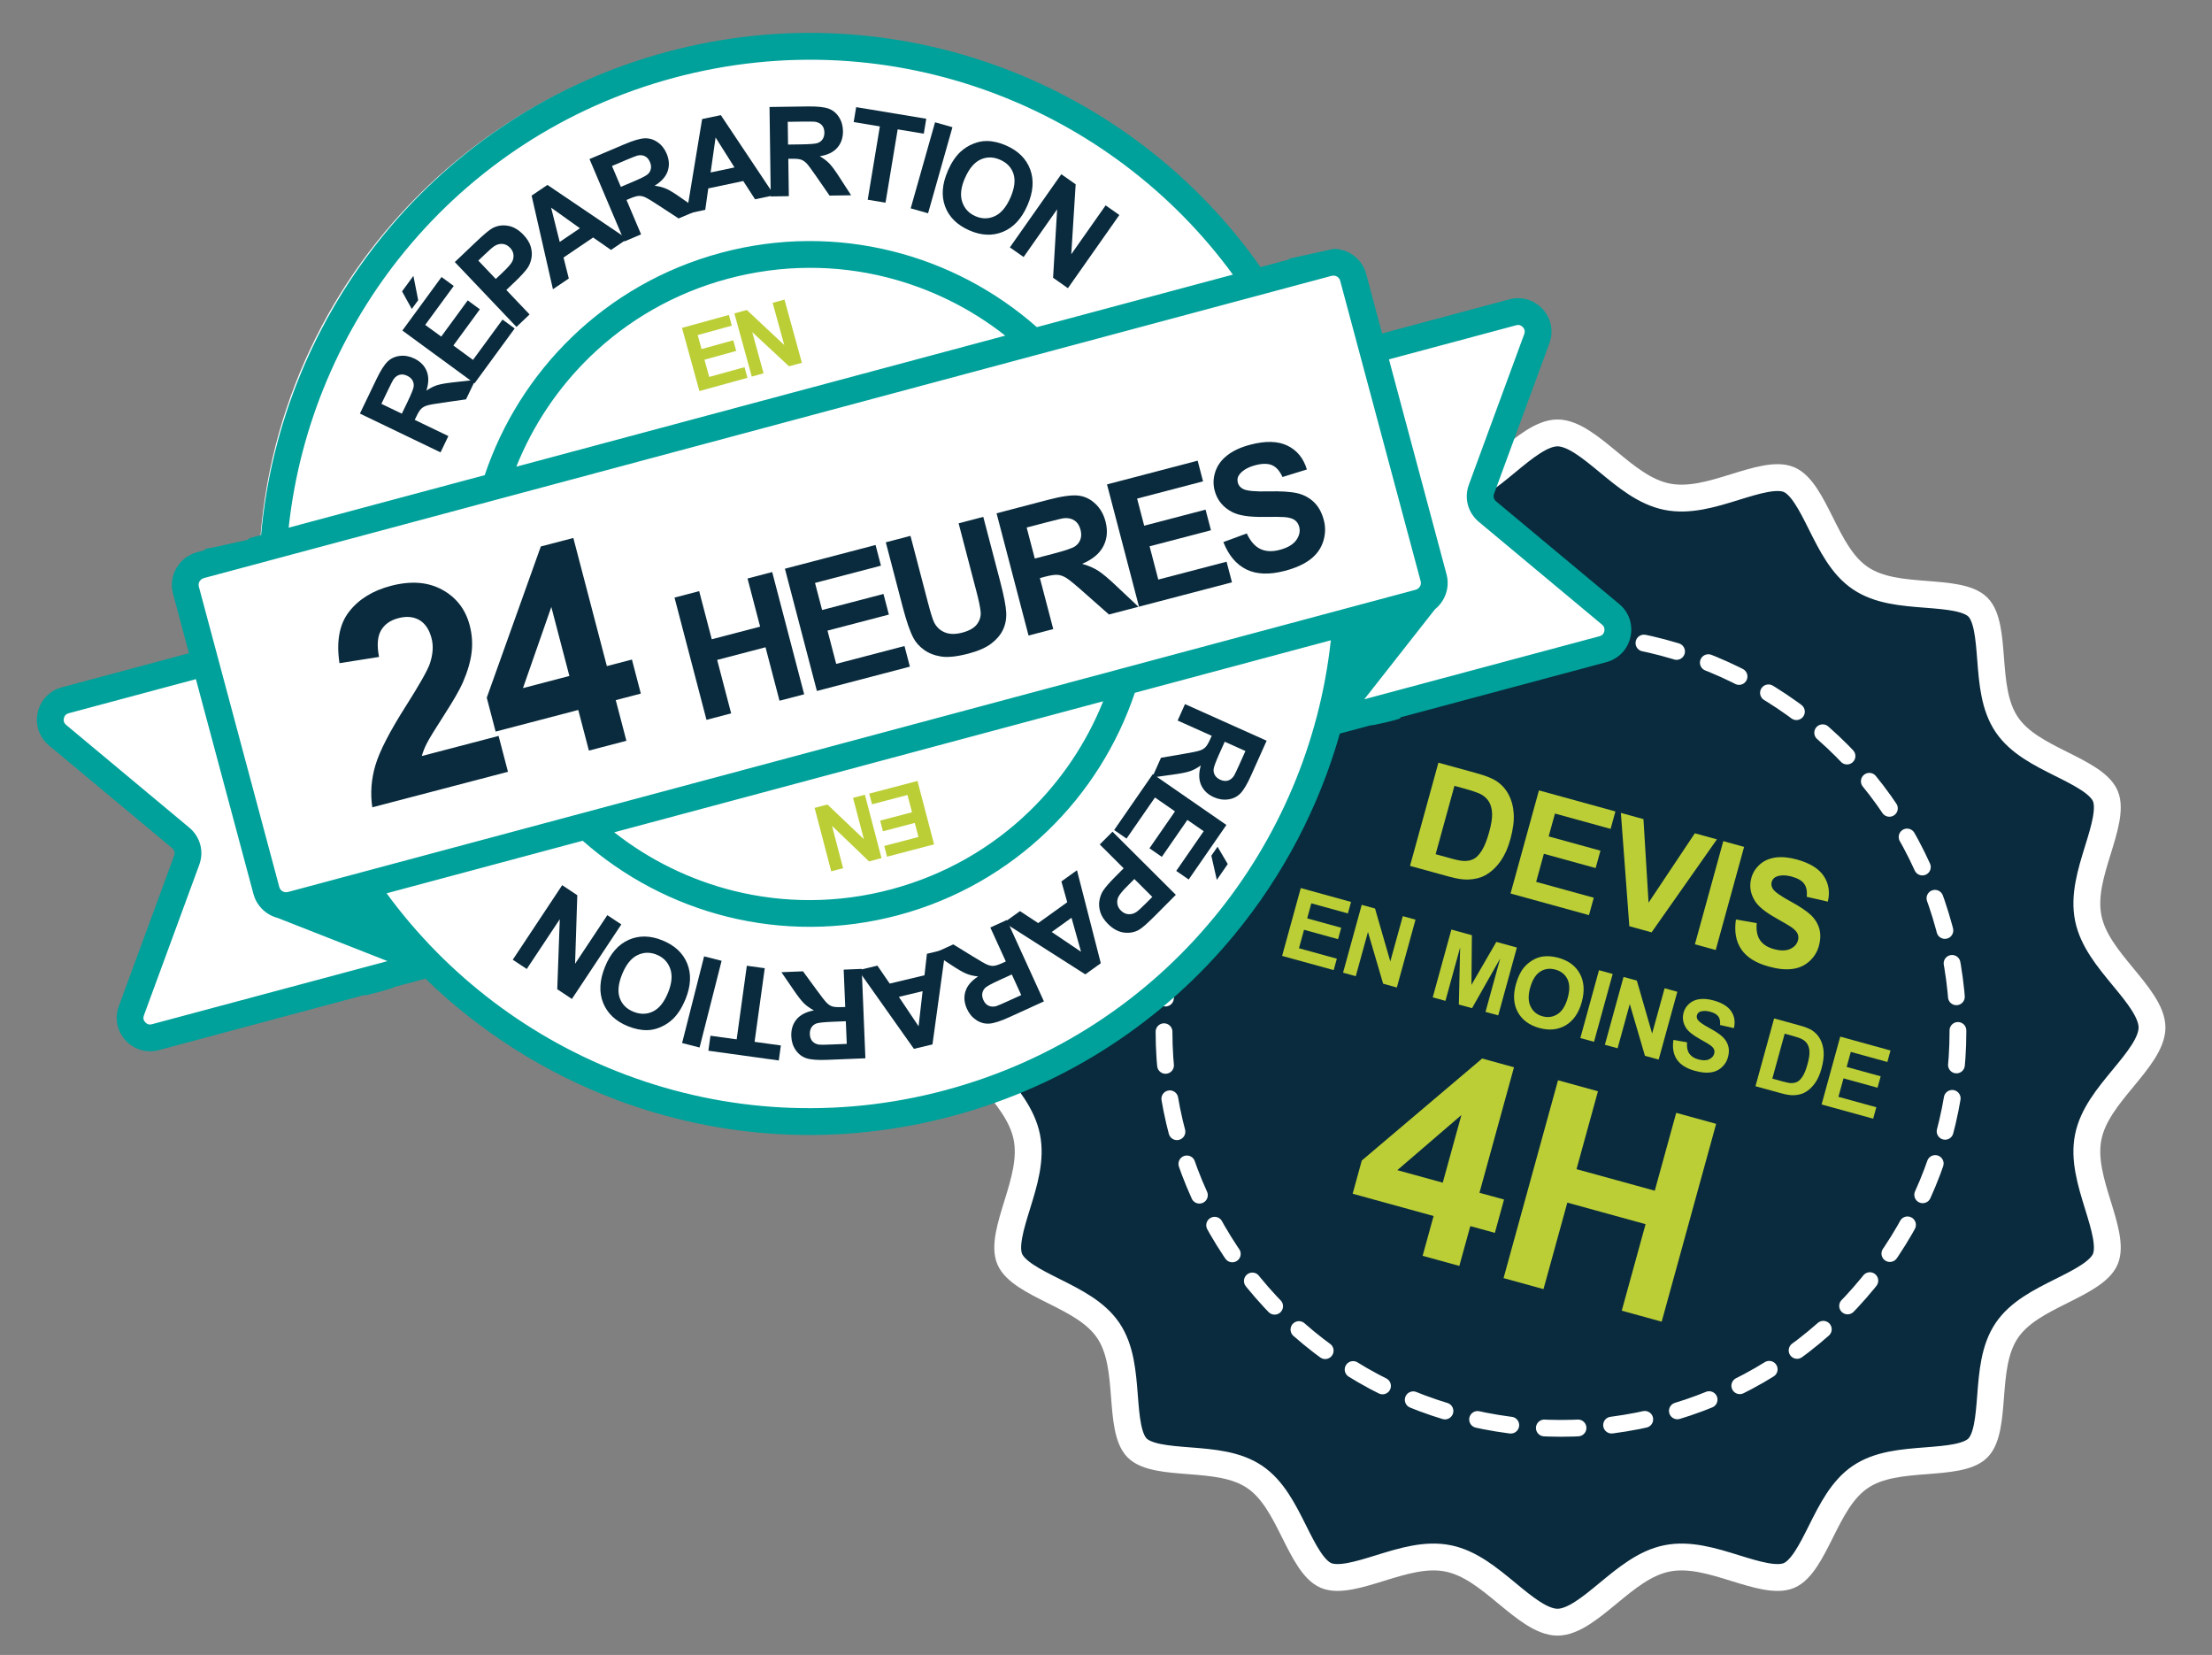
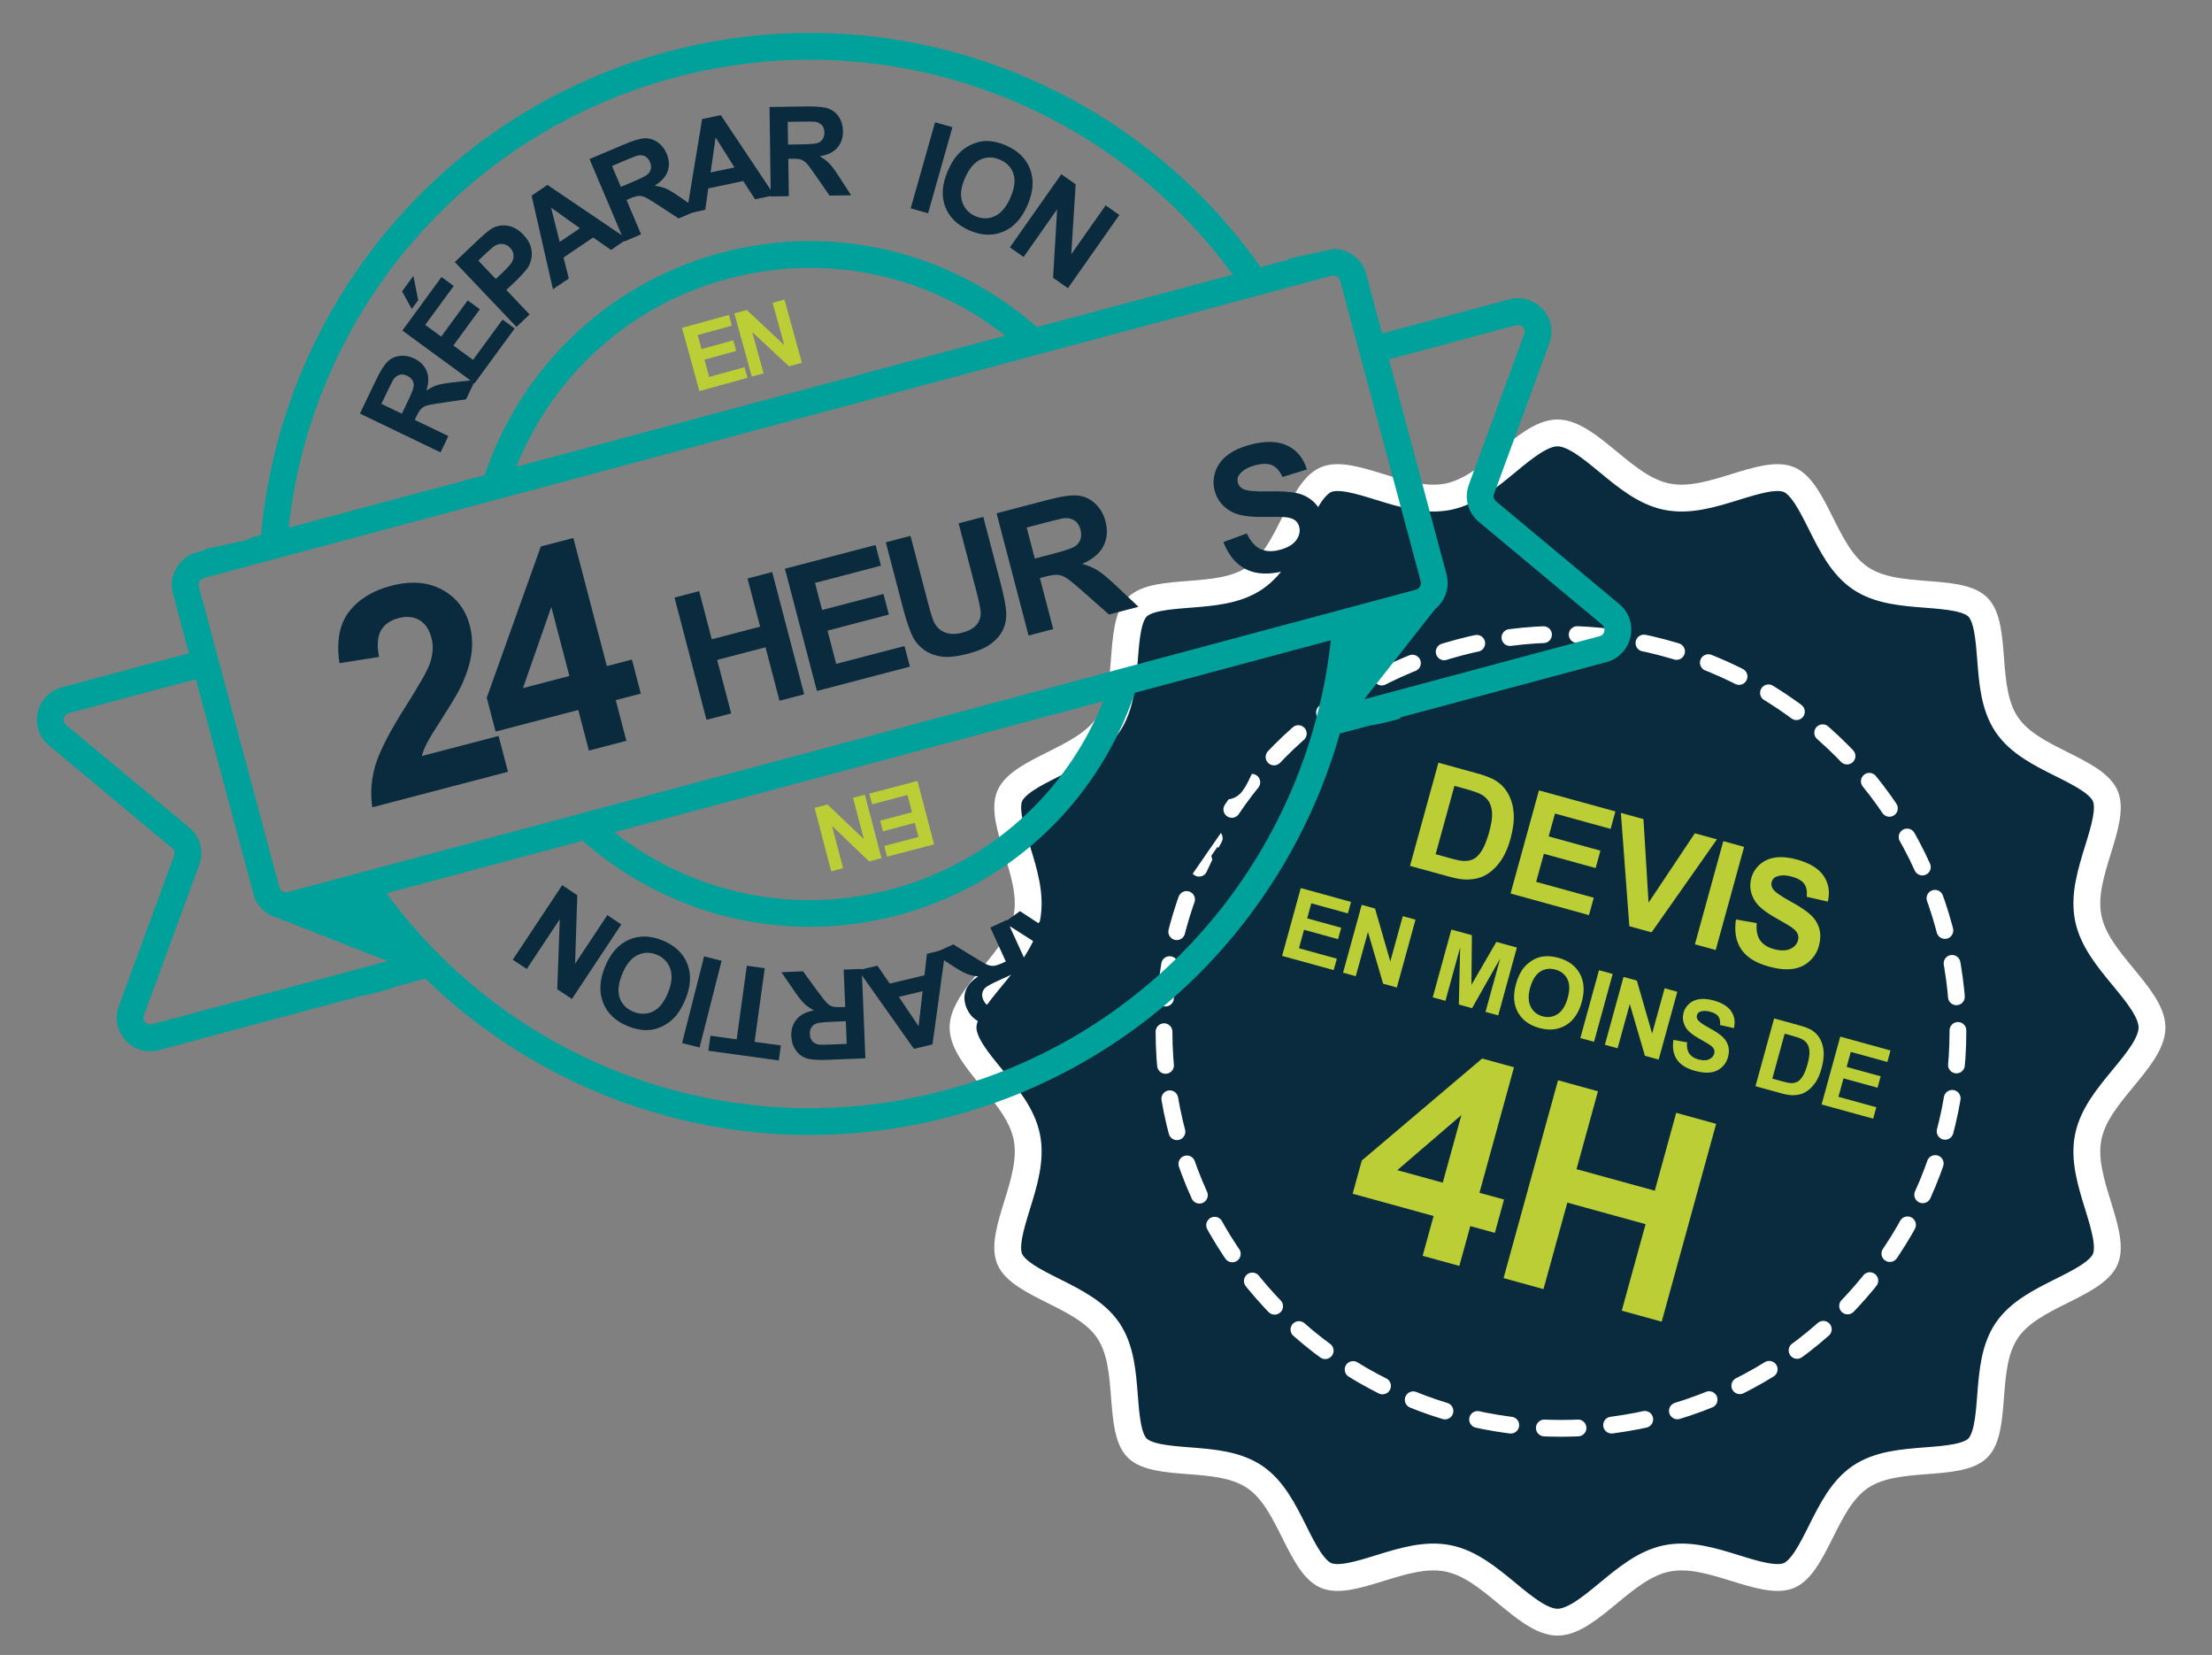
<svg xmlns="http://www.w3.org/2000/svg" id="Calque_1" data-name="Calque 1" viewBox="0 0 659.16 493.03">
  <rect x="0" y="0" width="659.16" height="493.03" fill="#808080" stroke="none" />
  <defs>
    <style>
      .cls-1, .cls-2 {
        fill: none;
      }

      .cls-3 {
        fill: #bbce36;
      }

      .cls-4, .cls-5 {
        fill: #092b3d;
      }

      .cls-5 {
        stroke-width: 8px;
      }

      .cls-5, .cls-2 {
        stroke: #fff;
        stroke-miterlimit: 10;
      }

      .cls-2 {
        stroke-dasharray: 10.04 10.04;
        stroke-linecap: round;
        stroke-width: 5px;
      }

      .cls-6 {
        fill: #fff;
      }

      .cls-7 {
        fill: #00a19a;
      }
    </style>
  </defs>
  <g>
    <path class="cls-5" d="M479.19,137.57c-5.19-4.28-10.43-8.6-15.06-8.6s-9.88,4.32-15.06,8.6c-5.52,4.55-10.98,9.06-17.49,10.39-6.66,1.36-13.54-.76-20.38-2.88-6.15-1.9-12.27-3.79-16.04-2.2-3.77,1.6-6.64,7.32-9.49,13.02-3.17,6.34-6.34,12.67-11.79,16.35-5.51,3.72-12.59,4.27-19.66,4.82-6.27.49-12.54.97-15.35,3.79-2.81,2.81-3.3,9.08-3.79,15.35-.55,7.07-1.1,14.15-4.82,19.66-3.69,5.45-10.01,8.62-16.35,11.79-5.7,2.85-11.43,5.72-13.02,9.49-1.59,3.77.3,9.88,2.2,16.04,2.12,6.84,4.24,13.72,2.88,20.38-1.33,6.51-5.84,11.98-10.39,17.49-4.28,5.18-8.6,10.42-8.6,15.06s4.32,9.88,8.6,15.06c4.55,5.52,9.06,10.98,10.39,17.49,1.36,6.66-.76,13.54-2.88,20.38-1.9,6.15-3.79,12.27-2.2,16.04,1.6,3.77,7.32,6.64,13.02,9.49,6.34,3.17,12.67,6.34,16.35,11.79,3.72,5.51,4.27,12.59,4.82,19.66.49,6.27.97,12.54,3.79,15.35,2.81,2.81,9.08,3.3,15.35,3.79,7.07.55,14.15,1.1,19.66,4.82,5.45,3.68,8.62,10.01,11.79,16.35,2.85,5.7,5.72,11.43,9.49,13.02,3.77,1.59,9.88-.3,16.04-2.2,6.84-2.12,13.72-4.24,20.38-2.88,6.51,1.33,11.98,5.84,17.49,10.39,5.18,4.28,10.42,8.6,15.06,8.6s9.88-4.32,15.06-8.6c5.52-4.55,10.98-9.06,17.49-10.39,6.66-1.36,13.54.76,20.38,2.88,6.15,1.9,12.27,3.79,16.04,2.2,3.77-1.6,6.64-7.32,9.49-13.02,3.17-6.34,6.34-12.67,11.79-16.35,5.51-3.72,12.59-4.27,19.66-4.82,6.27-.49,12.54-.97,15.35-3.79,2.81-2.81,3.3-9.08,3.79-15.35.55-7.07,1.1-14.15,4.82-19.66,3.68-5.45,10.01-8.62,16.35-11.79,5.7-2.85,11.43-5.72,13.02-9.49,1.59-3.77-.3-9.88-2.2-16.04-2.11-6.84-4.24-13.72-2.88-20.38,1.33-6.51,5.84-11.98,10.39-17.49,4.28-5.18,8.6-10.42,8.6-15.06s-4.32-9.88-8.6-15.06c-4.55-5.52-9.06-10.98-10.39-17.49-1.36-6.66.76-13.54,2.88-20.38,1.9-6.15,3.79-12.27,2.2-16.04-1.6-3.77-7.32-6.64-13.02-9.49-6.34-3.17-12.67-6.34-16.35-11.79-3.72-5.51-4.27-12.59-4.82-19.66-.49-6.27-.97-12.54-3.79-15.35-2.81-2.81-9.08-3.3-15.35-3.79-7.07-.55-14.15-1.1-19.66-4.82-5.45-3.68-8.62-10.01-11.79-16.35-2.85-5.7-5.72-11.43-9.49-13.02-3.77-1.59-9.88.3-16.04,2.2-6.84,2.12-13.72,4.24-20.38,2.88-6.51-1.33-11.98-5.84-17.49-10.39Z" />
    <circle class="cls-2" cx="465.16" cy="307.24" r="118.29" />
  </g>
  <g>
    <g>
-       <path class="cls-6" d="M482.18,185.48l-.16,3.6-3.76,3.92-82,21.93c-18.47,69.34-81.7,120.43-156.87,120.43-44.77,0-85.31-18.13-114.68-47.44l-1.55.61-78.64,22-5.88-5.67,17.43-51.85-41.17-35.94-.65-4.58,6.2-2.92,41.18-10.7-.98-4.9-5.88-21.13,2.94-3.38,19.62-5.49C82.03,78.54,152.8,10.71,239.4,10.71c56.21,0,105.74,28.57,134.88,71.98l8.89-2.93,13.4-2.12,6.21,4.09,6.7,21.4,42.97-11.11,5.23,2.45.33,4.57-17.32,49.83,30.39,26.63,11.11,9.96Z" />
      <path class="cls-7" d="M485.59,184.38c-.58-1.7-1.62-3.22-3.07-4.43l-36.7-30.6c-.34-.28-.57-.64-.67-1.02-.1-.38-.08-.8.07-1.22l16.49-44.85c.65-1.77.79-3.61.45-5.37-.34-1.75-1.17-3.39-2.44-4.79-1.27-1.39-2.84-2.36-4.57-2.87-1.73-.51-3.57-.54-5.38-.05l-37.91,10.16-4.77-17.79c-.72-2.67-2.48-4.81-4.74-6.09-1.46-.83-3.12-1.29-4.84-1.32-4.5.99-9,1.92-13.49,2.96.05.07.09.14.14.2l-8.53,2.28c-19.18-27.3-46.18-47.88-76.92-59.38-30.91-11.57-65.59-13.96-99.88-4.77-34.31,9.19-63.15,28.61-84.14,54.11-20.84,25.32-33.92,56.63-36.89,89.85l-3.43.92c-.21.3-.55.53-1.03.63-4.08.83-8.11,1.89-12.21,2.57v.23s-.02.13-.02.13l-2.38.64c-2.67.72-4.82,2.45-6.13,4.67-1.32,2.24-1.78,4.97-1.06,7.64l4.77,17.79-37.91,10.16c-1.81.48-3.38,1.43-4.63,2.74-1.25,1.3-2.12,2.93-2.53,4.77-.41,1.84-.3,3.68.28,5.37.58,1.7,1.62,3.22,3.07,4.43l36.7,30.6c.34.28.57.64.67,1.02.1.38.08.8-.07,1.22l-16.49,44.85c-.65,1.77-.79,3.61-.45,5.37.34,1.75,1.17,3.39,2.44,4.79,1.27,1.39,2.84,2.36,4.57,2.87,1.73.51,3.57.54,5.38.05l61.38-16.45.15.17s8.88-2.21,8.59-2.51l9.31-2.5c16.35,15.89,35.84,28.2,57.12,36.17,30.91,11.57,65.59,13.96,99.88,4.77,34.29-9.19,63.12-28.59,84.1-54.06,14.45-17.54,25.17-37.96,31.39-59.89l9.29-2.49c-.06.25,8.62-1.74,8.7-2.09.02-.08.03-.17.05-.25l61.41-16.46c1.81-.48,3.38-1.43,4.63-2.74,1.25-1.3,2.12-2.93,2.53-4.77.41-1.84.3-3.68-.28-5.36ZM120.82,74.63c19.96-24.24,47.41-42.72,80.07-51.47,32.65-8.75,65.64-6.48,95.04,4.52,28.33,10.6,53.33,29.33,71.46,54.13l-58.42,15.65c-12.29-10.85-27.07-18.64-43.04-22.62-16.27-4.06-33.76-4.17-51.06.47-17.32,4.64-32.42,13.49-44.49,25.15-11.83,11.43-20.72,25.56-25.94,41.09l-58.42,15.65c3.3-30.53,15.58-59.23,34.8-82.58ZM299.56,99.99l-145.7,39.04c4.94-12.34,12.45-23.56,22.06-32.85,11.1-10.72,25.01-18.87,41.02-23.15,15.99-4.28,32.1-4.2,47.06-.47,12.98,3.24,25.11,9.2,35.56,17.43ZM45.28,305.13c-.41.11-.78.12-1.1.02-.31-.09-.62-.29-.9-.59-.27-.3-.45-.63-.51-.97-.07-.33-.03-.7.11-1.08l16.49-44.85c.74-2.01.82-4.09.3-6.03-.52-1.93-1.63-3.7-3.27-5.07l-36.7-30.6c-.31-.26-.53-.56-.63-.88-.11-.33-.13-.71-.04-1.1.09-.4.25-.72.48-.96.22-.23.55-.42.96-.53l37.91-10.16,17.16,64.05c.72,2.67,2.48,4.81,4.74,6.09.78.44,1.62.78,2.49,1.01l32.7,12.85-70.18,18.8ZM361.74,273.36c-19.95,24.22-47.39,42.68-80.03,51.42-32.65,8.75-65.64,6.48-95.03-4.52-28.33-10.6-53.33-29.33-71.47-54.13l58.43-15.66c12.3,10.86,27.08,18.65,43.04,22.63,16.27,4.05,33.75,4.16,51.06-.47,17.31-4.64,32.4-13.48,44.47-25.13,11.84-11.43,20.74-25.57,25.96-41.1l58.41-15.65c-3.31,30.55-15.6,59.27-34.83,82.62ZM183.03,247.96l145.71-39.04c-4.94,12.34-12.46,23.57-22.07,32.86-11.09,10.72-25,18.85-41,23.14-15.99,4.28-32.09,4.19-47.05.47-12.99-3.24-25.13-9.21-35.58-17.42ZM85.84,265.73c-.59.16-1.18.07-1.65-.2-.45-.26-.8-.69-.95-1.23l-23.99-89.55c-.14-.54-.05-1.09.21-1.54.28-.47.74-.84,1.33-1l335.97-90.02c.59-.16,1.18-.07,1.65.2.45.26.8.69.95,1.23l23.99,89.55c.14.54.05,1.09-.21,1.54-.28.47-.74.84-1.33,1l-335.97,90.02ZM478.08,188.05c-.09.4-.25.72-.48.96-.22.23-.55.42-.96.53l-70.09,18.78,21.04-26.78c.97-.78,1.79-1.73,2.41-2.79,1.32-2.24,1.78-4.97,1.06-7.64l-17.16-64.05,37.91-10.16c.41-.11.78-.12,1.1-.02.31.09.62.29.9.59.27.3.45.63.51.98.07.33.03.7-.11,1.08l-16.49,44.85c-.74,2.01-.82,4.09-.3,6.03.52,1.93,1.63,3.7,3.27,5.07l36.7,30.6c.31.26.53.56.64.88.11.33.13.71.04,1.1Z" />
    </g>
    <g>
      <circle class="cls-1" cx="241.93" cy="175.97" r="117.59" />
      <path class="cls-4" d="M131.26,134.76l-24.01-11.55,4.91-10.21c1.23-2.57,2.35-4.33,3.34-5.28.99-.96,2.21-1.52,3.65-1.69,1.44-.17,2.87.09,4.29.77,1.8.87,3.04,2.11,3.7,3.74.67,1.62.64,3.56-.07,5.82,1.12-.75,2.2-1.3,3.26-1.63,1.06-.33,2.8-.62,5.23-.88l6.1-.68-2.79,5.8-6.91.99c-2.47.35-4.05.63-4.76.86s-1.27.55-1.7.98c-.43.43-.91,1.2-1.44,2.31l-.47.98,10.02,4.82-2.33,4.85ZM119.74,123.25l1.73-3.59c1.12-2.33,1.72-3.83,1.8-4.5.08-.67-.04-1.29-.36-1.85-.32-.56-.85-1.01-1.57-1.36-.81-.39-1.56-.49-2.27-.29-.71.19-1.31.65-1.82,1.37-.24.37-.84,1.53-1.78,3.5l-1.82,3.78,6.09,2.93Z" />
      <path class="cls-4" d="M122.71,92.05l-2.9-5.24,3.38-4.62,1.43,7.24-1.91,2.61ZM141.4,114.21l-21.5-15.74,11.67-15.94,3.64,2.66-8.5,11.6,4.77,3.49,7.9-10.79,3.62,2.65-7.9,10.79,5.85,4.29,8.8-12.01,3.62,2.65-11.97,16.35Z" />
      <path class="cls-4" d="M153.89,97.38l-18.36-19.31,6.26-5.95c2.37-2.25,4.01-3.63,4.91-4.12,1.38-.76,2.91-1.01,4.58-.75,1.67.26,3.23,1.16,4.7,2.7,1.13,1.19,1.86,2.39,2.2,3.6.34,1.22.39,2.37.17,3.46-.22,1.09-.61,2.04-1.15,2.84-.76,1.07-2.02,2.44-3.78,4.12l-2.54,2.42,6.93,7.29-3.9,3.71ZM142.53,77.63l5.21,5.48,2.14-2.03c1.54-1.46,2.47-2.54,2.79-3.23.33-.7.43-1.4.32-2.11s-.44-1.35-.99-1.92c-.67-.7-1.42-1.08-2.27-1.15-.85-.06-1.64.15-2.38.63-.55.35-1.53,1.2-2.93,2.54l-1.88,1.79Z" />
      <path class="cls-4" d="M186.92,71.18l-4.85,3.28-5.32-3.71-8.82,5.97,1.57,6.25-4.73,3.2-6.35-27.89,4.71-3.19,23.78,16.08ZM172.81,68l-8.58-6.13,2.56,10.21,6.02-4.08Z" />
      <path class="cls-4" d="M186.07,71.92l-10.4-24.53,10.43-4.42c2.62-1.11,4.62-1.7,5.99-1.76,1.38-.06,2.66.32,3.85,1.14,1.19.82,2.1,1.96,2.71,3.41.78,1.84.88,3.59.31,5.25-.58,1.66-1.87,3.1-3.89,4.32,1.34.17,2.51.48,3.53.93,1.01.45,2.52,1.38,4.51,2.79l5.03,3.52-5.92,2.51-5.85-3.82c-2.08-1.37-3.46-2.2-4.14-2.5-.68-.3-1.32-.43-1.92-.39-.6.04-1.47.3-2.61.78l-1,.43,4.34,10.24-4.95,2.1ZM185.02,55.67l3.66-1.55c2.38-1.01,3.82-1.74,4.32-2.19.51-.45.82-.99.95-1.63.13-.63.04-1.32-.28-2.05-.35-.83-.85-1.4-1.51-1.72-.66-.32-1.41-.38-2.27-.17-.42.11-1.64.6-3.65,1.45l-3.87,1.64,2.64,6.23Z" />
      <path class="cls-4" d="M230.73,58.16l-5.73,1.21-3.52-5.44-10.42,2.2-.9,6.38-5.59,1.18,4.66-28.22,5.57-1.17,15.94,23.88ZM218.87,49.88l-5.63-8.92-1.48,10.42,7.12-1.5Z" />
      <path class="cls-4" d="M229.68,58.52l-.37-26.65,11.32-.16c2.85-.04,4.92.17,6.22.63,1.3.46,2.34,1.3,3.13,2.51.79,1.21,1.2,2.61,1.22,4.18.03,2-.54,3.66-1.69,4.98-1.16,1.32-2.9,2.17-5.24,2.54,1.17.66,2.14,1.39,2.91,2.2.77.8,1.81,2.23,3.12,4.28l3.33,5.15-6.43.09-3.97-5.74c-1.41-2.05-2.37-3.34-2.89-3.88-.52-.53-1.06-.89-1.63-1.09s-1.48-.28-2.71-.26h-1.09s.16,11.14.16,11.14l-5.38.08ZM234.84,43.07l3.98-.06c2.58-.04,4.19-.17,4.83-.4.64-.23,1.14-.61,1.49-1.15.36-.54.53-1.21.52-2.01-.01-.9-.26-1.62-.75-2.16-.49-.54-1.17-.88-2.04-1.02-.44-.05-1.75-.07-3.93-.04l-4.2.06.09,6.76Z" />
-       <path class="cls-4" d="M258.57,59.5l3.62-21.84-7.8-1.29.74-4.45,20.89,3.46-.74,4.45-7.78-1.29-3.62,21.84-5.31-.88Z" />
      <path class="cls-4" d="M271.38,62.07l7.26-25.64,5.18,1.47-7.26,25.64-5.18-1.47Z" />
      <path class="cls-4" d="M282.41,50.95c1.09-2.49,2.37-4.41,3.86-5.77,1.1-1,2.34-1.79,3.74-2.35,1.39-.57,2.76-.84,4.12-.82,1.8.02,3.7.47,5.69,1.34,3.6,1.57,5.99,3.95,7.17,7.12,1.18,3.18.91,6.75-.83,10.73-1.72,3.94-4.14,6.56-7.26,7.85-3.12,1.29-6.47,1.15-10.05-.42-3.63-1.59-6.03-3.96-7.21-7.11-1.17-3.15-.91-6.67.79-10.56ZM287.56,53.01c-1.21,2.76-1.49,5.14-.83,7.12.65,1.98,1.96,3.41,3.93,4.27,1.96.86,3.89.86,5.77,0,1.88-.86,3.44-2.71,4.68-5.54,1.22-2.8,1.52-5.15.9-7.07-.62-1.91-1.95-3.31-3.99-4.2-2.03-.89-3.97-.91-5.83-.06-1.85.85-3.39,2.68-4.62,5.49Z" />
      <path class="cls-4" d="M300.93,73.7l15.33-21.8,4.28,3.01-1.31,20.83,10.24-14.56,4.09,2.87-15.33,21.8-4.42-3.1,1.21-20.4-9.99,14.22-4.09-2.87Z" />
    </g>
    <g>
      <path class="cls-4" d="M148.57,219.22l2.8,10.71-40.43,10.58c-.62-4.16-.31-8.35.93-12.54,1.24-4.2,4.31-10.14,9.2-17.82,3.93-6.2,6.26-10.32,6.99-12.35.96-2.8,1.14-5.36.53-7.68-.67-2.57-1.88-4.37-3.62-5.39-1.74-1.02-3.83-1.21-6.27-.57s-4.13,1.86-5.18,3.68c-1.04,1.82-1.24,4.45-.57,7.87l-11.79,1.86c-.98-6.53-.02-11.65,2.87-15.35,2.89-3.71,7.04-6.27,12.46-7.69,5.94-1.55,11.02-1.17,15.25,1.14,4.23,2.31,6.97,5.85,8.22,10.61.71,2.71.9,5.42.57,8.12-.33,2.7-1.2,5.67-2.6,8.9-.93,2.14-2.78,5.36-5.54,9.65-2.77,4.29-4.49,7.11-5.18,8.46-.69,1.35-1.19,2.62-1.52,3.82l22.9-5.99Z" />
      <path class="cls-4" d="M175.49,223.62l-3.17-12.11-24.63,6.44-2.64-10.1,16.11-45.05,9.69-2.53,9.99,38.17,7.47-1.95,2.65,10.14-7.47,1.95,3.17,12.11-11.16,2.92ZM169.67,201.38l-5.38-20.56-8.45,24.18,13.83-3.62Z" />
      <path class="cls-4" d="M210.53,214.45l-9.53-36.42,7.35-1.92,3.75,14.34,14.41-3.77-3.75-14.34,7.35-1.92,9.53,36.42-7.35,1.92-4.17-15.93-14.41,3.77,4.17,15.93-7.35,1.92Z" />
      <path class="cls-4" d="M243.43,205.85l-9.53-36.42,27.01-7.07,1.61,6.16-19.65,5.14,2.11,8.07,18.29-4.78,1.61,6.14-18.29,4.78,2.59,9.91,20.35-5.32,1.61,6.14-27.7,7.25Z" />
      <path class="cls-4" d="M263.97,161.56l7.35-1.92,5.16,19.73c.82,3.13,1.44,5.14,1.87,6.02.7,1.41,1.77,2.41,3.19,3,1.42.59,3.16.62,5.21.08s3.55-1.38,4.39-2.51c.84-1.13,1.2-2.35,1.09-3.64s-.54-3.39-1.3-6.27l-5.27-20.15,7.35-1.92,5.01,19.13c1.14,4.37,1.75,7.51,1.83,9.42s-.26,3.62-1,5.15c-.74,1.52-1.91,2.88-3.51,4.09-1.6,1.2-3.83,2.18-6.72,2.94-3.48.91-6.22,1.2-8.23.87-2.01-.33-3.7-1.01-5.08-2.02-1.38-1.01-2.42-2.18-3.12-3.5-1.03-1.96-2.07-4.98-3.14-9.05l-5.08-19.43Z" />
      <path class="cls-4" d="M306.5,189.34l-9.53-36.42,15.48-4.05c3.89-1.02,6.81-1.43,8.74-1.24,1.93.19,3.65.99,5.15,2.38s2.53,3.17,3.09,5.32c.72,2.73.5,5.2-.64,7.4-1.14,2.2-3.25,3.95-6.32,5.25,1.83.51,3.41,1.19,4.74,2.03,1.33.84,3.24,2.44,5.73,4.82l6.31,5.94-8.79,2.3-7.39-6.53c-2.63-2.34-4.39-3.78-5.28-4.34-.89-.55-1.76-.87-2.61-.94-.85-.07-2.12.12-3.81.56l-1.49.39,3.98,15.2-7.35,1.92ZM308.36,166.4l5.44-1.42c3.53-.92,5.69-1.65,6.49-2.18s1.35-1.22,1.66-2.08.32-1.83.03-2.93c-.32-1.23-.91-2.13-1.76-2.71-.85-.58-1.9-.82-3.14-.7-.62.07-2.42.5-5.4,1.28l-5.74,1.5,2.42,9.24Z" />
-       <path class="cls-4" d="M339.41,180.73l-9.53-36.42,27.01-7.07,1.61,6.16-19.65,5.14,2.11,8.07,18.29-4.78,1.61,6.14-18.29,4.78,2.59,9.91,20.35-5.32,1.61,6.14-27.7,7.25Z" />
      <path class="cls-4" d="M364.56,161.49l6.97-2.57c1.06,2.29,2.39,3.82,4.01,4.61,1.61.78,3.54.88,5.77.29,2.37-.62,4.02-1.59,4.96-2.9.94-1.32,1.23-2.64.88-3.99-.23-.86-.67-1.53-1.33-2-.66-.47-1.68-.77-3.06-.88-.94-.07-3.04-.09-6.3-.05-4.2.05-7.28-.42-9.24-1.43-2.76-1.42-4.52-3.57-5.27-6.45-.49-1.85-.41-3.73.22-5.62.63-1.89,1.82-3.52,3.58-4.88,1.76-1.36,4.04-2.41,6.84-3.14,4.57-1.2,8.28-1.09,11.11.31,2.84,1.4,4.75,3.76,5.74,7.07l-7.27,2.25c-.8-1.79-1.83-2.96-3.08-3.51-1.25-.55-2.91-.55-4.98-.01s-3.7,1.44-4.67,2.63c-.63.77-.82,1.62-.58,2.57.23.86.78,1.5,1.67,1.93,1.13.54,3.6.76,7.39.67,3.8-.09,6.67.09,8.62.54,1.95.45,3.62,1.34,4.99,2.65,1.38,1.31,2.37,3.12,2.97,5.42.55,2.09.48,4.19-.2,6.32s-1.97,3.91-3.86,5.35c-1.89,1.44-4.41,2.57-7.58,3.4-4.6,1.2-8.42,1.07-11.44-.42-3.02-1.48-5.31-4.2-6.86-8.15Z" />
    </g>
    <g>
      <circle class="cls-1" cx="241.38" cy="171.58" r="117.59" />
      <path class="cls-4" d="M353.13,209.77l24.32,10.9-4.63,10.33c-1.16,2.6-2.23,4.39-3.19,5.37s-2.16,1.58-3.6,1.78c-1.43.21-2.87-.01-4.31-.65-1.83-.82-3.09-2.03-3.8-3.64-.71-1.61-.74-3.54-.09-5.82-1.1.78-2.17,1.36-3.22,1.71-1.05.36-2.78.7-5.2,1.03l-6.07.84,2.63-5.87,6.88-1.18c2.46-.41,4.03-.74,4.73-.99.7-.24,1.26-.58,1.67-1.02.42-.44.88-1.22,1.38-2.35l.45-1-10.15-4.55,2.2-4.91ZM364.96,220.97l-1.63,3.63c-1.05,2.36-1.62,3.87-1.68,4.55-.06.67.07,1.29.41,1.84.34.55.87.99,1.6,1.32.82.37,1.58.44,2.28.23.7-.21,1.29-.69,1.78-1.42.23-.37.8-1.56,1.69-3.55l1.72-3.83-6.17-2.77Z" />
      <path class="cls-4" d="M343.54,230.61l21.92,15.16-11.24,16.25-3.71-2.56,8.18-11.83-4.86-3.36-7.61,11-3.69-2.55,7.61-11-5.97-4.13-8.47,12.24-3.69-2.55,11.53-16.67ZM362.82,252.26l3.04,5.16-3.26,4.71-1.63-7.2,1.84-2.66Z" />
      <path class="cls-4" d="M331.51,247.77l18.88,18.81-6.09,6.12c-2.31,2.32-3.91,3.73-4.8,4.25-1.36.8-2.88,1.09-4.56.88-1.68-.22-3.26-1.07-4.77-2.57-1.16-1.16-1.92-2.34-2.29-3.54-.37-1.21-.46-2.36-.26-3.46s.55-2.05,1.07-2.87c.73-1.09,1.95-2.5,3.67-4.22l2.48-2.49-7.12-7.1,3.8-3.81ZM343.39,267.21l-5.36-5.34-2.08,2.09c-1.5,1.5-2.4,2.6-2.71,3.31-.31.7-.39,1.41-.26,2.11.13.71.48,1.34,1.04,1.89.69.68,1.45,1.05,2.3,1.09.85.04,1.64-.19,2.36-.7.54-.37,1.5-1.24,2.86-2.61l1.83-1.84Z" />
      <path class="cls-4" d="M299.19,274.85l4.76-3.41,5.42,3.56,8.66-6.21-1.74-6.2,4.64-3.33,7.1,27.7-4.62,3.32-24.2-15.44ZM313.39,277.65l8.75,5.9-2.84-10.13-5.91,4.24Z" />
      <path class="cls-4" d="M300.02,274.08l11.06,24.25-10.3,4.7c-2.59,1.18-4.57,1.82-5.95,1.92-1.37.1-2.67-.25-3.88-1.04-1.21-.79-2.15-1.9-2.8-3.34-.83-1.82-.98-3.57-.45-5.24.53-1.67,1.79-3.15,3.77-4.43-1.34-.13-2.52-.41-3.55-.84-1.03-.42-2.55-1.31-4.58-2.66l-5.12-3.38,5.85-2.67,5.95,3.66c2.12,1.31,3.52,2.11,4.2,2.39.69.28,1.33.39,1.93.34.6-.05,1.46-.34,2.59-.85l.99-.45-4.62-10.12,4.9-2.23ZM301.51,290.31l-3.62,1.65c-2.35,1.07-3.77,1.84-4.26,2.3-.49.47-.8,1.02-.91,1.65-.11.64,0,1.32.33,2.04.37.82.89,1.38,1.56,1.68.66.3,1.42.34,2.28.11.42-.13,1.63-.64,3.61-1.55l3.82-1.74-2.81-6.15Z" />
      <path class="cls-4" d="M255.77,289.04l5.69-1.36,3.67,5.35,10.36-2.48.73-6.4,5.55-1.33-3.9,28.33-5.53,1.32-16.58-23.44ZM267.86,296.99l5.87,8.76,1.2-10.46-7.07,1.69Z" />
      <path class="cls-4" d="M256.79,288.65l1.09,26.63-11.32.46c-2.85.12-4.92-.04-6.23-.46-1.31-.43-2.38-1.23-3.2-2.42-.83-1.19-1.27-2.57-1.33-4.15-.08-2,.44-3.67,1.56-5.02,1.12-1.35,2.84-2.24,5.17-2.68-1.19-.63-2.18-1.34-2.97-2.12-.79-.78-1.87-2.18-3.24-4.2l-3.46-5.06,6.43-.26,4.12,5.63c1.46,2.01,2.46,3.28,2.99,3.8.53.52,1.09.87,1.66,1.04s1.48.24,2.72.19l1.09-.04-.46-11.12,5.38-.22ZM252.05,304.24l-3.98.16c-2.58.11-4.19.28-4.82.52-.63.24-1.12.64-1.46,1.19-.34.55-.5,1.22-.46,2.02.04.9.31,1.61.81,2.14.5.53,1.19.85,2.07.96.44.04,1.75.02,3.93-.07l4.19-.17-.28-6.76Z" />
      <path class="cls-4" d="M227.89,288.45l-3.03,21.93,7.83,1.08-.62,4.47-20.98-2.9.62-4.47,7.81,1.08,3.03-21.93,5.33.74Z" />
      <path class="cls-4" d="M215.03,286.24l-6.56,25.83-5.21-1.33,6.56-25.83,5.22,1.33Z" />
      <path class="cls-4" d="M204.28,297.64c-1.02,2.51-2.25,4.47-3.7,5.88-1.07,1.03-2.3,1.85-3.67,2.45-1.38.61-2.74.92-4.09.93-1.8.03-3.71-.37-5.72-1.18-3.64-1.48-6.09-3.79-7.36-6.93-1.27-3.14-1.09-6.73.54-10.75,1.62-3.99,3.97-6.67,7.05-8.04,3.08-1.37,6.44-1.32,10.06.15,3.67,1.49,6.14,3.79,7.4,6.91,1.26,3.12,1.09,6.64-.5,10.58ZM199.08,295.72c1.13-2.8,1.35-5.18.64-7.15-.71-1.97-2.05-3.35-4.04-4.16-1.99-.81-3.91-.75-5.76.16-1.86.91-3.36,2.8-4.53,5.67-1.15,2.83-1.38,5.19-.71,7.09.68,1.9,2.04,3.26,4.1,4.09,2.06.83,4,.8,5.83-.1,1.83-.9,3.32-2.77,4.47-5.61Z" />
      <path class="cls-4" d="M185.15,275.4l-14.73,22.21-4.36-2.9.75-20.86-9.84,14.83-4.17-2.76,14.73-22.21,4.5,2.99-.66,20.42,9.61-14.48,4.16,2.76Z" />
    </g>
    <g>
      <path class="cls-3" d="M208.42,116.51l-5.19-18.83,13.96-3.85.88,3.19-10.16,2.8,1.15,4.17,9.45-2.61.87,3.17-9.45,2.61,1.41,5.13,10.52-2.9.87,3.17-14.32,3.95Z" />
      <path class="cls-3" d="M224.03,112.2l-5.19-18.83,3.7-1.02,11.17,10.45-3.47-12.58,3.53-.97,5.19,18.83-3.82,1.05-10.98-10.19,3.38,12.28-3.53.97Z" />
    </g>
    <g>
      <path class="cls-3" d="M273.4,232.65l4.95,18.9-14.01,3.67-.84-3.2,10.2-2.67-1.1-4.19-9.49,2.49-.83-3.18,9.49-2.49-1.35-5.14-10.56,2.77-.83-3.18,14.37-3.77Z" />
      <path class="cls-3" d="M257.73,236.75l4.95,18.9-3.71.97-11.04-10.59,3.31,12.62-3.54.93-4.95-18.9,3.83-1,10.85,10.33-3.23-12.32,3.54-.93Z" />
    </g>
  </g>
  <g>
    <path class="cls-3" d="M428.64,227.22l11.34,3.12c2.56.7,4.45,1.44,5.69,2.2,1.66,1.03,2.94,2.4,3.85,4.11.91,1.71,1.43,3.64,1.56,5.79.13,2.15-.2,4.66-.99,7.54-.7,2.53-1.61,4.62-2.74,6.28-1.38,2.02-2.98,3.53-4.79,4.52-1.37.75-3.04,1.17-5.04,1.25-1.49.06-3.38-.23-5.67-.86l-11.68-3.21,8.46-30.73ZM433.41,234.13l-5.6,20.35,4.63,1.28c1.73.48,3.01.72,3.83.74,1.08.03,2.03-.17,2.86-.59.83-.42,1.64-1.26,2.44-2.52.8-1.26,1.52-3.08,2.18-5.46s.95-4.26.88-5.64-.38-2.54-.94-3.46c-.56-.92-1.38-1.67-2.47-2.24-.81-.43-2.48-1-5.01-1.7l-2.79-.77Z" />
    <path class="cls-3" d="M450.13,266.2l8.46-30.73,22.79,6.27-1.43,5.2-16.58-4.57-1.88,6.81,15.43,4.25-1.43,5.18-15.43-4.25-2.3,8.36,17.17,4.73-1.43,5.18-23.37-6.44Z" />
    <path class="cls-3" d="M485.53,275.94l-2.52-33.76,6.73,1.85,1.52,24.89,13.79-20.67,6.58,1.81-19.47,27.7-6.62-1.82Z" />
    <path class="cls-3" d="M505.07,281.32l8.46-30.73,6.2,1.71-8.46,30.73-6.2-1.71Z" />
    <path class="cls-3" d="M517.29,273.93l6.2,1.08c-.19,2.13.13,3.82.98,5.07.85,1.26,2.22,2.14,4.1,2.66,2,.55,3.62.54,4.87-.02,1.25-.57,2.02-1.42,2.34-2.55.2-.73.16-1.4-.13-2.03-.29-.63-.91-1.28-1.87-1.95-.66-.45-2.19-1.35-4.6-2.71-3.1-1.74-5.15-3.4-6.16-4.97-1.42-2.21-1.8-4.53-1.13-6.96.43-1.57,1.28-2.91,2.54-4.03,1.26-1.12,2.83-1.8,4.69-2.06,1.87-.25,3.98-.05,6.34.6,3.86,1.06,6.53,2.71,8.01,4.93,1.48,2.23,1.89,4.77,1.21,7.62l-6.28-1.44c.17-1.65-.09-2.94-.77-3.88-.68-.93-1.9-1.64-3.64-2.12-1.8-.5-3.32-.51-4.54-.05-.79.29-1.29.84-1.51,1.64-.2.73-.06,1.43.41,2.12.6.87,2.31,2.08,5.14,3.62,2.82,1.54,4.85,2.9,6.09,4.06,1.24,1.16,2.08,2.51,2.54,4.06.45,1.55.41,3.29-.12,5.23-.48,1.76-1.43,3.28-2.83,4.54-1.4,1.27-3.1,2.03-5.09,2.28-1.99.26-4.33.02-7-.72-3.89-1.07-6.62-2.79-8.21-5.16-1.59-2.37-2.11-5.33-1.57-8.88Z" />
    <path class="cls-3" d="M382.06,284.78l5.56-20.21,14.98,4.13-.94,3.42-10.9-3-1.23,4.48,10.14,2.79-.94,3.4-10.14-2.79-1.51,5.5,11.29,3.11-.94,3.4-15.37-4.23Z" />
    <path class="cls-3" d="M400.22,289.78l5.56-20.21,3.97,1.09,4.55,15.77,3.72-13.49,3.79,1.04-5.56,20.21-4.09-1.13-4.52-15.42-3.63,13.18-3.79-1.04Z" />
    <path class="cls-3" d="M426.94,297.14l5.56-20.21,6.11,1.68-.13,14.79,7.42-12.79,6.12,1.68-5.56,20.21-3.79-1.04,4.38-15.91-8.39,14.8-3.93-1.08.38-17.01-4.38,15.91-3.79-1.04Z" />
    <path class="cls-3" d="M451.73,293.23c.57-2.06,1.35-3.7,2.35-4.93.74-.9,1.62-1.65,2.64-2.25s2.06-.97,3.11-1.1c1.41-.19,2.93-.05,4.58.4,2.98.82,5.11,2.4,6.38,4.74s1.47,5.15.56,8.44c-.9,3.26-2.49,5.57-4.77,6.92s-4.91,1.62-7.87.81c-3-.83-5.14-2.4-6.41-4.72s-1.46-5.09-.57-8.31ZM455.97,294.25c-.63,2.29-.58,4.17.15,5.64s1.91,2.43,3.54,2.88,3.12.23,4.49-.65,2.37-2.5,3.02-4.84.61-4.18-.1-5.6-1.89-2.36-3.57-2.82-3.2-.26-4.54.61-2.34,2.47-2.98,4.79Z" />
    <path class="cls-3" d="M470.93,309.25l5.56-20.21,4.08,1.12-5.56,20.21-4.08-1.12Z" />
    <path class="cls-3" d="M478.24,311.26l5.56-20.21,3.97,1.09,4.55,15.77,3.72-13.49,3.79,1.04-5.56,20.21-4.09-1.13-4.52-15.42-3.63,13.18-3.79-1.04Z" />
    <path class="cls-3" d="M498.65,309.81l4.08.71c-.13,1.4.09,2.51.65,3.34s1.46,1.41,2.7,1.75c1.31.36,2.38.36,3.2-.02s1.33-.93,1.54-1.68c.13-.48.1-.92-.08-1.34s-.6-.84-1.23-1.28c-.43-.3-1.44-.89-3.02-1.78-2.04-1.14-3.39-2.23-4.05-3.27-.93-1.45-1.18-2.98-.74-4.58.28-1.03.84-1.91,1.67-2.65s1.86-1.19,3.09-1.35,2.62-.04,4.17.39c2.54.7,4.29,1.78,5.27,3.24s1.24,3.13.79,5.01l-4.13-.94c.11-1.09-.06-1.94-.51-2.55s-1.25-1.08-2.4-1.39-2.18-.34-2.99-.04c-.52.19-.85.55-.99,1.08-.13.48-.04.94.27,1.39.4.57,1.52,1.37,3.38,2.38s3.19,1.9,4,2.67,1.37,1.65,1.67,2.67.27,2.16-.08,3.44c-.32,1.16-.94,2.15-1.86,2.99s-2.04,1.33-3.35,1.5-2.84.01-4.6-.47c-2.55-.7-4.35-1.83-5.4-3.39s-1.39-3.5-1.03-5.84Z" />
    <path class="cls-3" d="M528.68,303.41l7.46,2.05c1.68.46,2.93.94,3.74,1.44,1.09.68,1.93,1.58,2.53,2.7s.94,2.39,1.03,3.8-.13,3.07-.65,4.96c-.46,1.66-1.06,3.04-1.8,4.13-.91,1.33-1.96,2.32-3.15,2.97-.9.49-2,.77-3.31.82-.98.04-2.22-.15-3.73-.57l-7.68-2.11,5.56-20.21ZM531.82,307.96l-3.68,13.38,3.05.84c1.14.31,1.98.48,2.52.49.71.02,1.33-.11,1.88-.39s1.08-.83,1.61-1.66,1-2.02,1.43-3.59c.43-1.56.62-2.8.58-3.71s-.25-1.67-.62-2.28-.91-1.1-1.63-1.47c-.53-.29-1.63-.66-3.3-1.12l-1.83-.5Z" />
    <path class="cls-3" d="M542.82,329.04l5.56-20.21,14.98,4.13-.94,3.42-10.9-3-1.23,4.48,10.14,2.79-.94,3.4-10.14-2.79-1.51,5.5,11.29,3.11-.94,3.4-15.37-4.23Z" />
    <path class="cls-3" d="M423.93,374.13l3.27-11.86-24.12-6.64,2.72-9.89,35.87-30.39,9.49,2.61-10.29,37.39,7.32,2.01-2.73,9.93-7.32-2.01-3.27,11.86-10.94-3.01ZM429.93,352.34l5.55-20.14-19.09,16.41,13.55,3.73Z" />
    <path class="cls-3" d="M448.05,380.77l16.23-58.94,11.9,3.28-6.39,23.2,23.32,6.42,6.39-23.2,11.9,3.28-16.23,58.94-11.9-3.28,7.1-25.77-23.32-6.42-7.1,25.77-11.9-3.28Z" />
  </g>
</svg>